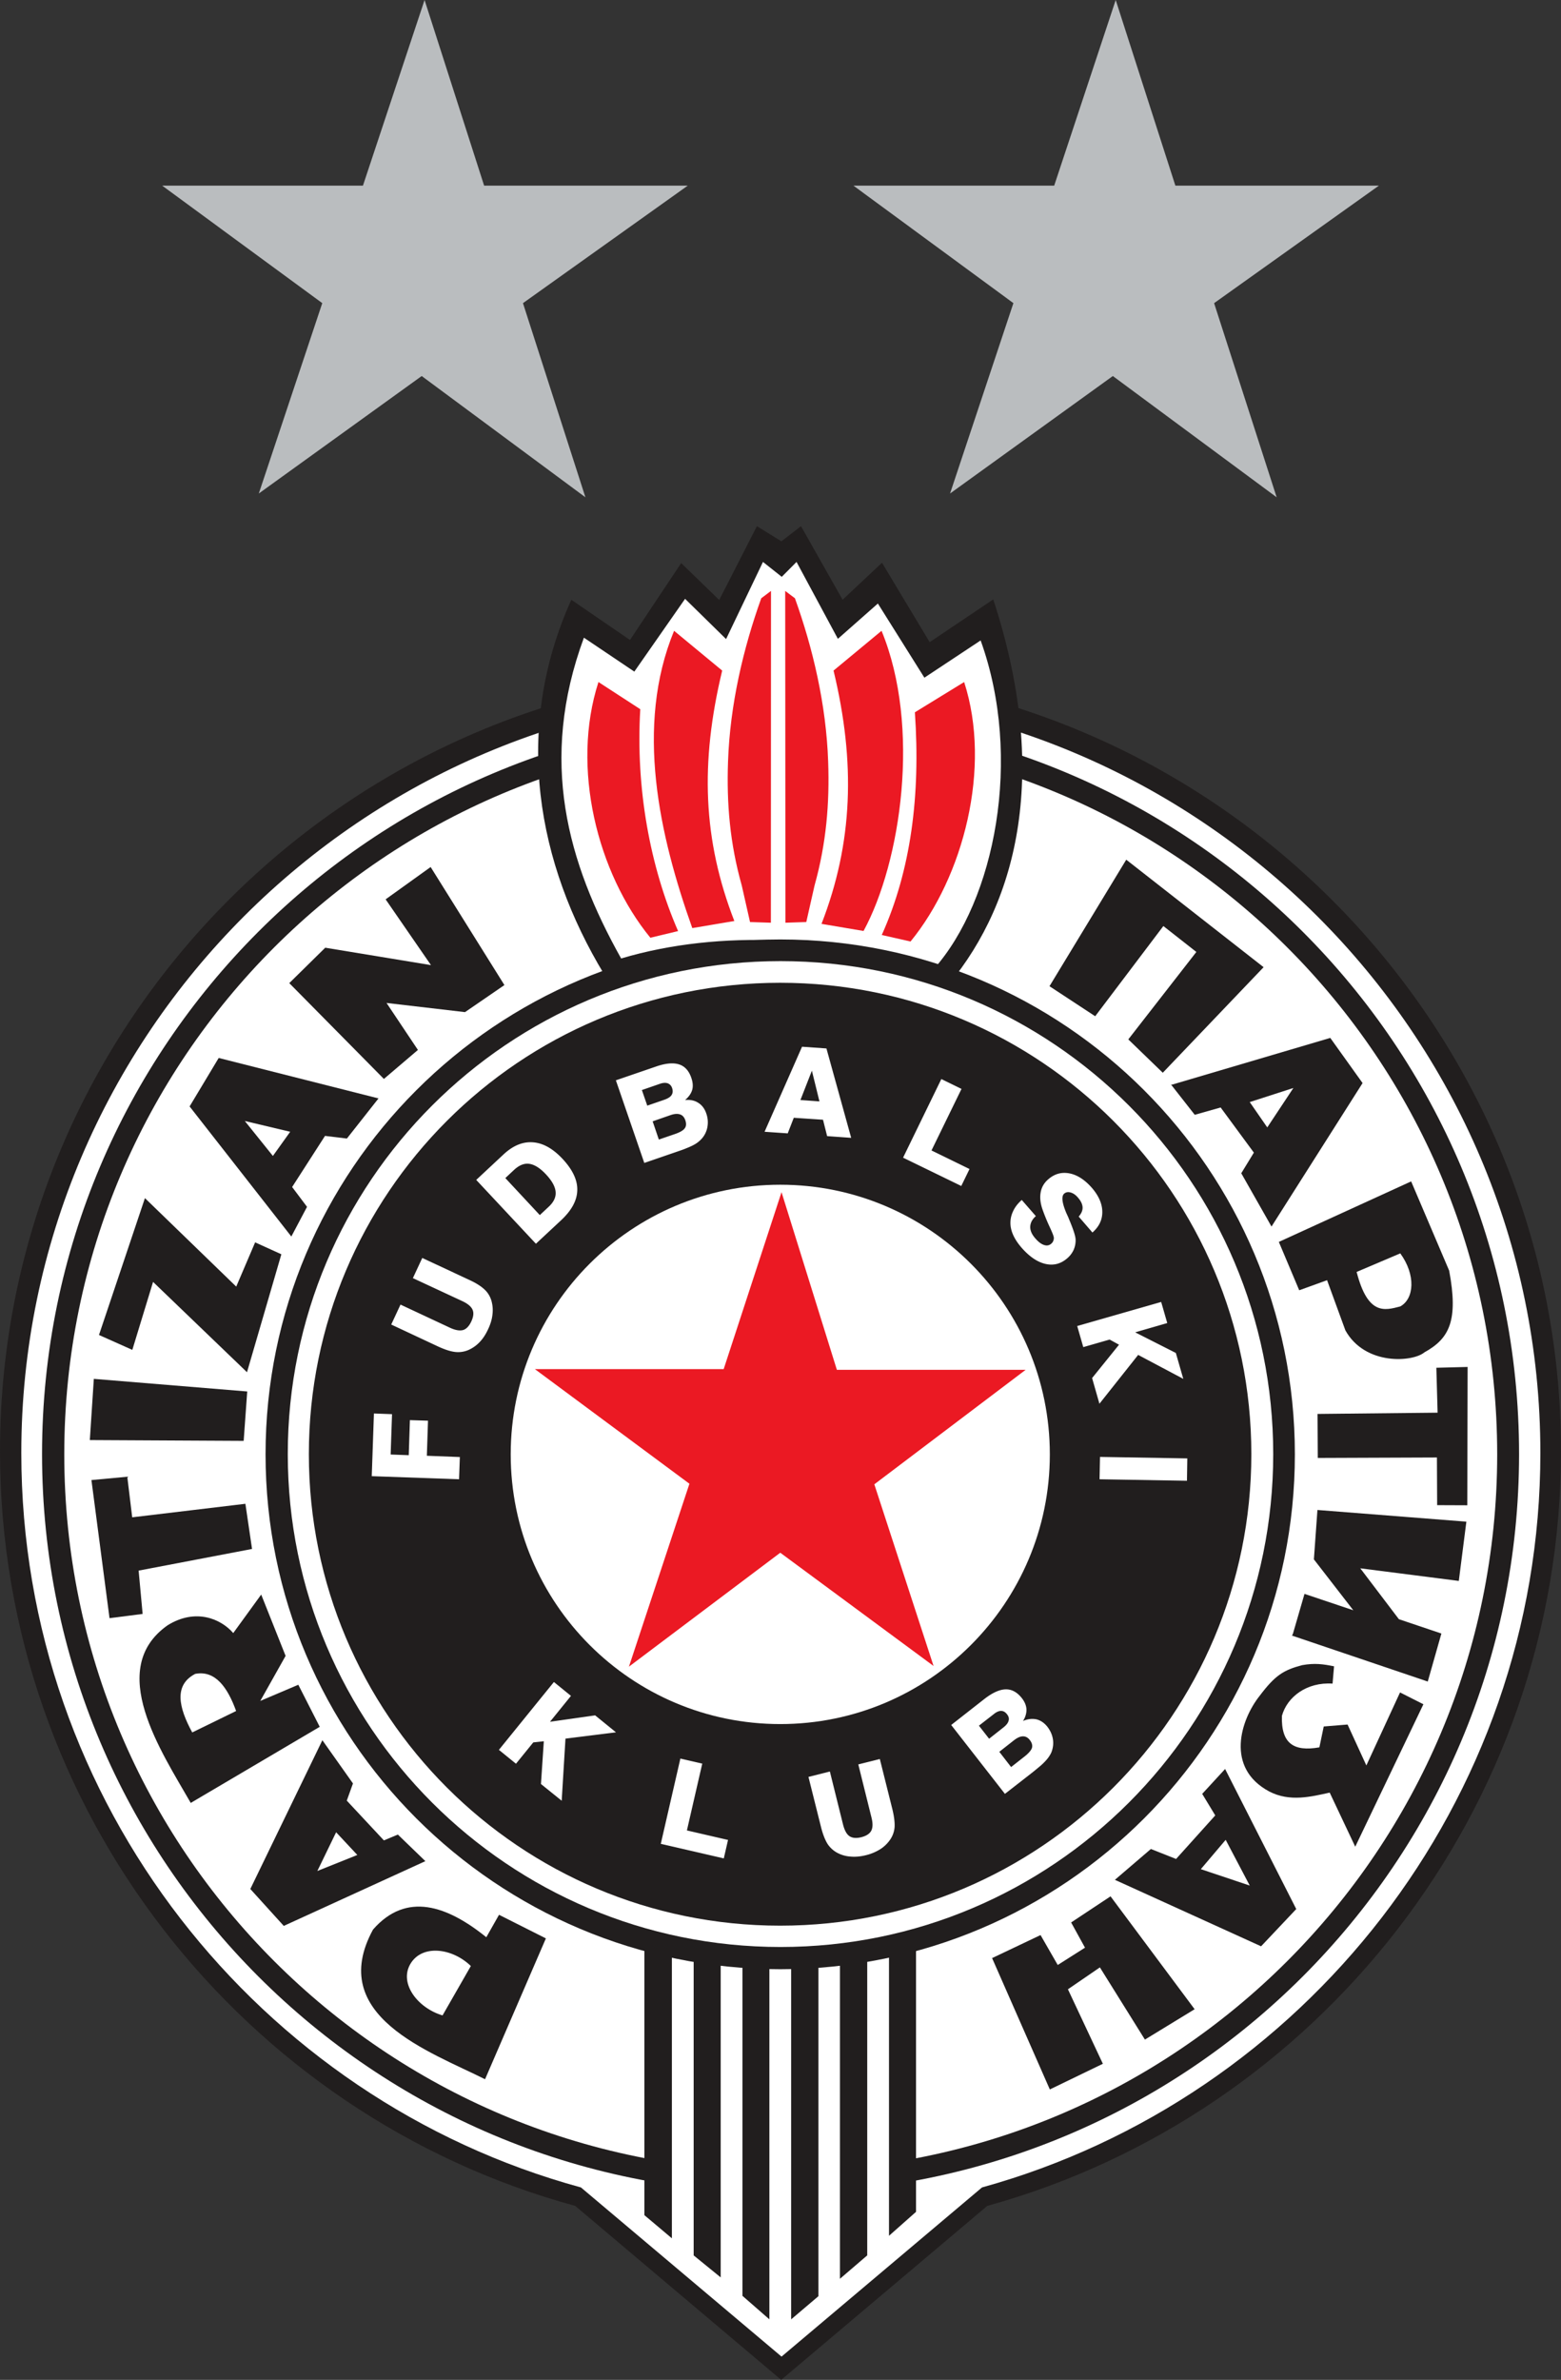
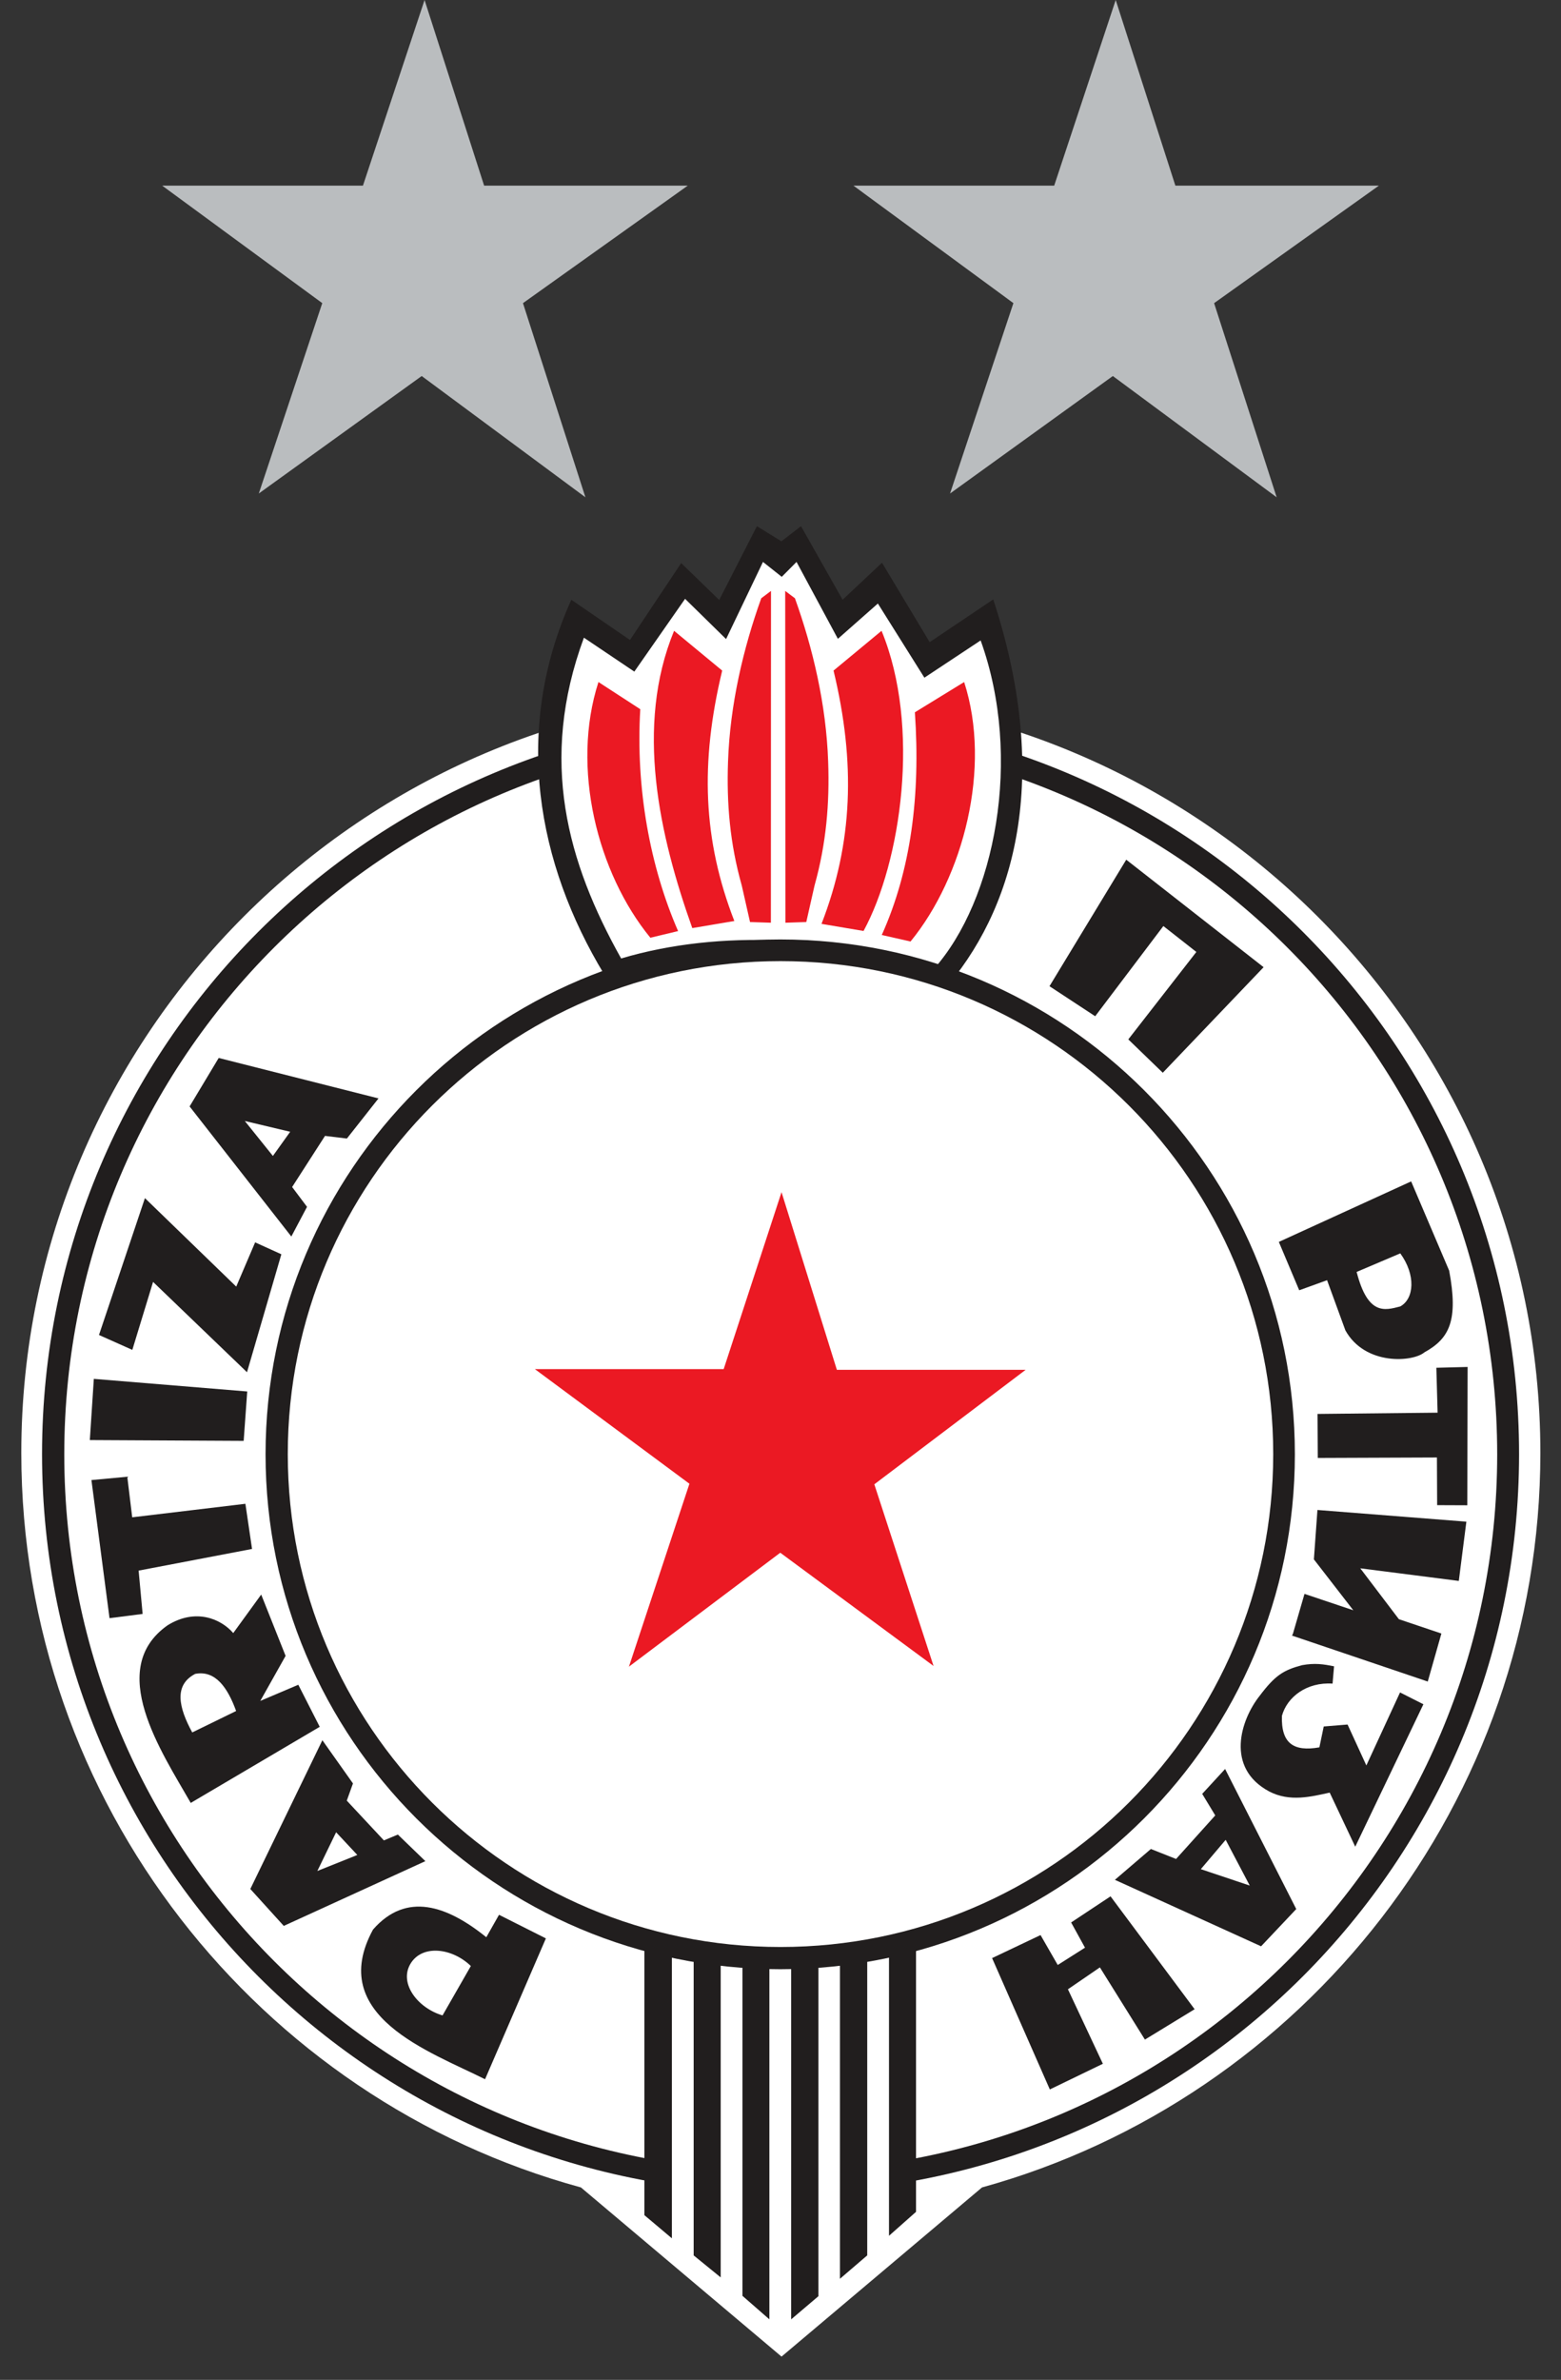
<svg xmlns="http://www.w3.org/2000/svg" viewBox="0 0 255.92 390">
  <rect x="0" y="0" width="255.92" height="390" fill="#333333" stroke="none" />
-   <path d="M933.9 975.061c54.092-14.95 94.06-64.89 94.06-123.677 0-70.544-57.585-127.903-128.167-127.903-70.168 0-127.752 57.36-127.752 127.903 0 58.974 40.099 108.915 94.302 123.677l33.77 28.51zm0 0" style="fill:#211e1e;fill-opacity:1;fill-rule:evenodd;stroke:none;stroke-width:4.808" transform="translate(-772.04 -613.571)" />
  <path d="M933.037 972.037c52.645-14.556 91.541-63.162 91.541-120.371 0-68.647-56.025-124.466-124.728-124.466-68.29 0-124.316 55.82-124.316 124.466 0 57.396 39.01 106.003 91.748 120.371l32.887 27.722zm0 0" style="fill:#fff;fill-opacity:1;fill-rule:evenodd;stroke:none;stroke-width:4.808" transform="translate(-772.04 -613.571)" />
  <path d="M900 730.787c66.863 0 121.085 54.223 121.085 121.067 0 66.862-54.222 121.085-121.085 121.085-66.844 0-121.066-54.223-121.066-121.085 0-66.844 54.222-121.067 121.066-121.067" style="fill:#211e1e;fill-opacity:1;fill-rule:evenodd;stroke:none;stroke-width:4.808" transform="translate(-772.04 -613.571)" />
  <path d="M900.038 734.431c64.852 0 117.46 52.589 117.46 117.46 0 64.853-52.608 117.46-117.46 117.46-64.872 0-117.46-52.607-117.46-117.46 0-64.871 52.588-117.46 117.46-117.46" style="fill:#fff;fill-opacity:1;fill-rule:evenodd;stroke:none;stroke-width:4.808" transform="translate(-772.04 -613.571)" />
  <path d="m865.705 711.856 9.616 6.592 8.395-12.603 6.236 6.048 6.179-12.095 4.02 2.479 3.21-2.48 6.819 12.059 6.46-6.067 7.814 13.016 10.423-7.006c9.222 28.098 4.114 49.32-7.268 63.05-16.115-6.592-38.333-7.456-56.533-1.634-10.93-18.068-15.044-39.873-5.371-61.36" style="fill:#211e1e;fill-opacity:1;fill-rule:evenodd;stroke:none;stroke-width:4.808" transform="translate(-772.04 -613.571)" />
  <path d="m867.77 718.072 8.265 5.56 8.32-11.927 6.724 6.593 6.047-12.64 3.08 2.441 2.423-2.441 6.78 12.602 6.555-5.785 7.626 12.152 9.221-6.104c6.95 19.251 2.348 42.597-7.681 53.847-15.533-5.297-34.859-6.611-51.255-1.728-8.809-15.72-13.542-32.417-6.104-52.57M879.415 966.929h40.155v7.174h-40.155zm0 0" style="fill:#fff;fill-opacity:1;fill-rule:evenodd;stroke:none;stroke-width:4.808" transform="translate(-772.04 -613.571)" />
  <path d="M890.196 933.366v53.415l-4.432-3.606v-50.41c1.446 0 2.986.45 4.432.6m27.59-1.127c1.446-.226 2.986-.507 4.433-.695v44.494l-4.433 3.925zm-3.568 50.936-4.47 3.831v-53.96c1.408-.13 2.93-.319 4.47-.45zm-8.001 6.686-4.47 3.794v-60.252c1.446-.038 2.986-.225 4.47-.319zm-8.039 3.794-4.414-3.85v-56.44c1.447.076 2.968 0 4.414 0zm-15.983-61.379v48.1l-4.508-3.794v-44.85c1.39.357 3.024.544 4.508.544" style="fill:#211e1e;fill-opacity:1;fill-rule:evenodd;stroke:none;stroke-width:4.808" transform="translate(-772.04 -613.571)" />
  <path d="M899.962 767.524c46.579 0 84.367 37.77 84.367 84.367s-37.788 84.386-84.367 84.386c-46.597 0-84.385-37.789-84.385-84.386s37.788-84.367 84.385-84.367" style="fill:#211e1e;fill-opacity:1;fill-rule:evenodd;stroke:none;stroke-width:4.808" transform="translate(-772.04 -613.571)" />
  <path d="M900 771.074c44.606 0 80.78 36.173 80.78 80.78s-36.174 80.78-80.78 80.78-80.78-36.174-80.78-80.78 36.174-80.78 80.78-80.78" style="fill:#fff;fill-opacity:1;fill-rule:evenodd;stroke:none;stroke-width:4.808" transform="translate(-772.04 -613.571)" />
-   <path d="M899.944 774.624c42.653 0 77.248 34.595 77.248 77.248 0 42.672-34.595 77.268-77.248 77.268-42.672 0-77.268-34.596-77.268-77.268 0-42.653 34.596-77.248 77.268-77.248" style="fill:#211e1e;fill-opacity:1;fill-rule:evenodd;stroke:none;stroke-width:4.808" transform="translate(-772.04 -613.571)" />
  <path d="M899.962 807.717c24.398 0 44.194 19.777 44.194 44.193 0 24.397-19.796 44.193-44.194 44.193-24.397 0-44.193-19.796-44.193-44.193 0-24.416 19.796-44.193 44.193-44.193" style="fill:#fff;fill-opacity:1;fill-rule:evenodd;stroke:none;stroke-width:4.808" transform="translate(-772.04 -613.571)" />
  <path d="m934.69 934.455 7.944-3.775 2.817 4.902 4.47-2.836-2.272-4.132 6.46-4.282 13.786 18.5-8.15 4.977-7.382-11.833-5.24 3.588 5.728 12.208-8.695 4.207zM851.769 931.037l2.085-3.681 7.681 3.869-9.973 23.082c-9.015-4.526-26.087-10.367-18.368-24.528 5.465-6.255 12.152-3.926 18.575 1.258" style="fill:#211e1e;fill-opacity:1;fill-rule:evenodd;stroke:none;stroke-width:4.808" transform="translate(-772.04 -613.571)" />
  <path d="m849.233 935.751-4.639 8.095c-4.019-1.183-7.174-5.203-5.277-8.433 1.915-3.25 6.855-2.63 9.916.338" style="fill:#fff;fill-opacity:1;fill-rule:evenodd;stroke:none;stroke-width:4.808" transform="translate(-772.04 -613.571)" />
  <path d="m813.079 923.13 11.813-24.379 5.015 7.081-1.014 2.817 6.085 6.517 2.291-.957 4.508 4.357-23.214 10.612zm0 0" style="fill:#211e1e;fill-opacity:1;fill-rule:evenodd;stroke:none;stroke-width:4.808" transform="translate(-772.04 -613.571)" />
  <path d="m824.066 920.181 3.08-6.348 3.475 3.719zm0 0" style="fill:#fff;fill-opacity:1;fill-rule:evenodd;stroke:none;stroke-width:4.808" transform="translate(-772.04 -613.571)" />
  <path d="m954.823 921.627 5.898-5.052 4.132 1.634 6.423-7.137-2.14-3.53 3.755-4.077 11.664 22.952-5.766 6.104zm0 0" style="fill:#211e1e;fill-opacity:1;fill-rule:evenodd;stroke:none;stroke-width:4.808" transform="translate(-772.04 -613.571)" />
  <path d="m968.91 919.88 4.075-4.807 3.944 7.493zm0 0" style="fill:#fff;fill-opacity:1;fill-rule:evenodd;stroke:none;stroke-width:4.808" transform="translate(-772.04 -613.571)" />
  <path d="M990.039 907.335c-3.024.657-6.517 1.577-9.917-.188-7.23-3.87-4.695-11.739-1.559-15.683 2.536-3.362 3.907-4.207 6.95-5.015 2.103-.375 3.455-.17 5.24.188l-.245 2.836c-4.207-.282-7.437 2.16-8.301 5.278-.15 4.507 1.897 5.916 6.142 5.165l.713-3.418 3.907-.32 3.08 6.705 5.522-11.964 3.831 1.935-11.175 23.345zM799.518 879.913c4.602-2.854 8.753-1.051 10.762 1.278l4.583-6.311 4 10.048-4.15 7.381 6.235-2.648 3.512 6.893-21.148 12.47c-4.827-8.432-13.954-21.955-3.794-29.11" style="fill:#211e1e;fill-opacity:1;fill-rule:evenodd;stroke:none;stroke-width:4.808" transform="translate(-772.04 -613.571)" />
  <path d="M804.045 887.877c3.324-.639 5.334 2.291 6.705 6.085l-7.194 3.512c-2.253-4.132-3.023-7.775.489-9.597" style="fill:#fff;fill-opacity:1;fill-rule:evenodd;stroke:none;stroke-width:4.808" transform="translate(-772.04 -613.571)" />
  <path d="m789.996 878.749-2.967-22.632 5.878-.545.808 6.65 18.556-2.217 1.09 7.4-18.594 3.55.657 7.099zM983.86 881.604l.15-.3 1.897-6.537 8 2.686-6.46-8.34.582-8.094 24.416 1.916-1.24 9.71-16.152-2.066 6.33 8.339 6.968 2.348-2.235 7.87zM786.766 849.562l.657-10.03 25.149 2.067-.583 8.095zM1007.619 852.417l-19.533.075-.039-7.212 19.683-.207-.206-7.362 5.127-.131-.056 22.669-4.94-.02zM812.534 838.444l-15.4-14.8-3.4 11.137-5.466-2.441 7.532-22.426 14.969 14.5 3.099-7.25 4.3 1.953zM992.612 831.588l-3.005-8.226-4.564 1.653-3.343-7.926 21.693-9.917 6.235 14.631c1.521 8.17.056 11.119-4.075 13.391-1.86 1.578-9.692 2.217-12.94-3.606" style="fill:#211e1e;fill-opacity:1;fill-rule:evenodd;stroke:none;stroke-width:4.808" transform="translate(-772.04 -613.571)" />
  <path d="m994.453 822.01 7.156-3.043c2.573 3.531 2.29 7.438 0 8.696-2.574.676-5.316 1.484-7.156-5.653" style="fill:#fff;fill-opacity:1;fill-rule:evenodd;stroke:none;stroke-width:4.808" transform="translate(-772.04 -613.571)" />
  <path d="m803.124 794.889 4.771-7.945 26.2 6.63-5.183 6.574-3.588-.432-5.39 8.377 2.442 3.249-2.573 4.864zm0 0" style="fill:#211e1e;fill-opacity:1;fill-rule:evenodd;stroke:none;stroke-width:4.808" transform="translate(-772.04 -613.571)" />
  <path d="m816.779 803.003-4.602-5.729 7.438 1.766zm0 0" style="fill:#fff;fill-opacity:1;fill-rule:evenodd;stroke:none;stroke-width:4.808" transform="translate(-772.04 -613.571)" />
-   <path d="m834.978 790.381-15.514-15.701 5.898-5.803 17.335 2.854-7.437-10.78 7.381-5.297L854.736 775l-6.46 4.433-12.866-1.503 5.146 7.7zM975.54 805.839l2.066-3.381-5.447-7.4-4.245 1.202-3.888-4.958.15.019 25.957-7.663 5.296 7.4-14.931 23.515zm0 0" style="fill:#211e1e;fill-opacity:1;fill-rule:evenodd;stroke:none;stroke-width:4.808" transform="translate(-772.04 -613.571)" />
  <path d="m976.93 794.175 7.155-2.31-4.282 6.461zm0 0" style="fill:#fff;fill-opacity:1;fill-rule:evenodd;stroke:none;stroke-width:4.808" transform="translate(-772.04 -613.571)" />
-   <path d="m957.02 783.902 11.157-14.33-5.409-4.245-11.175 14.78-7.494-4.92 12.584-20.735 22.519 17.617-16.528 17.298zm0 0" style="fill:#211e1e;fill-opacity:1;fill-rule:evenodd;stroke:none;stroke-width:4.808" transform="translate(-772.04 -613.571)" />
+   <path d="m957.02 783.902 11.157-14.33-5.409-4.245-11.175 14.78-7.494-4.92 12.584-20.735 22.519 17.617-16.528 17.298m0 0" style="fill:#211e1e;fill-opacity:1;fill-rule:evenodd;stroke:none;stroke-width:4.808" transform="translate(-772.04 -613.571)" />
  <path d="m847.299 855.986-14.312-.508.357-10.273 2.967.112-.225 6.612 2.967.112.188-5.747 2.968.094-.188 5.747 5.41.207zM836.18 830.63l1.521-3.268 8.114 3.794c.883.413 1.597.526 2.141.376.526-.15.996-.639 1.352-1.409s.432-1.408.207-1.915c-.225-.526-.789-.996-1.671-1.41l-8.114-3.774 1.54-3.306 7.72 3.606c1.07.489 1.896 1.014 2.44 1.522.564.507.94 1.126 1.165 1.84.207.714.282 1.465.188 2.254-.075.789-.319 1.615-.713 2.442q-.592 1.296-1.409 2.14a5.7 5.7 0 0 1-1.86 1.297 4.3 4.3 0 0 1-2.178.3c-.77-.094-1.672-.394-2.742-.883zm24.36-17.936 1.465-1.371q1.24-1.155 1.127-2.423c-.057-.845-.583-1.803-1.56-2.855-.957-1.033-1.877-1.615-2.723-1.746-.845-.132-1.671.206-2.497.957l-1.465 1.372zm-.639 4.695-9.785-10.46 4.489-4.19c1.559-1.445 3.155-2.103 4.827-1.971 1.671.13 3.286 1.051 4.864 2.742 1.634 1.765 2.442 3.474 2.385 5.127-.038 1.672-.939 3.306-2.667 4.92zm18.256-22.631 2.78-.958c.582-.207.995-.45 1.202-.77s.244-.695.093-1.146q-.197-.591-.732-.789c-.338-.112-.77-.094-1.296.094l-2.93 1.014zm1.897 5.559 2.63-.902c.826-.281 1.37-.6 1.615-.939.263-.356.281-.789.093-1.333-.169-.488-.45-.808-.845-.94-.413-.15-.92-.112-1.54.094l-2.968 1.033zm-2.385 3.831-4.658-13.541 6.573-2.254c1.56-.545 2.836-.657 3.775-.357.958.3 1.634 1.052 2.029 2.235.244.714.3 1.371.132 1.954-.17.582-.564 1.145-1.165 1.652.864-.075 1.578.075 2.179.47.6.376 1.033.958 1.296 1.728.263.751.319 1.484.188 2.216a3.9 3.9 0 0 1-.958 1.953 4.8 4.8 0 0 1-1.371 1.033c-.282.15-.658.32-1.09.489-.431.188-.976.375-1.634.6zm25.599-10.31 3.118.225-1.24-5.034zm.263-8.734 4 .282 4.057 14.65-3.944-.283-.676-2.685-4.79-.32-.995 2.555-3.794-.263zm16.565 18.18 6.273-12.884 3.306 1.615-4.92 10.086 6.235 3.043-1.353 2.78zm19.458 6.93 2.31 2.649c-.6.526-.901 1.108-.92 1.747q-.029.93.845 1.915c.488.564.958.92 1.428 1.071q.676.225 1.183-.225c.15-.132.281-.301.338-.508.075-.188.093-.375.056-.582q-.085-.423-.789-1.916c-.45-.995-.789-1.859-1.033-2.554-.375-1.052-.47-1.99-.319-2.836q.225-1.268 1.24-2.141c1.033-.901 2.178-1.22 3.474-.977 1.277.245 2.498 1.033 3.663 2.348 1.126 1.296 1.709 2.61 1.727 3.925.02 1.334-.525 2.46-1.615 3.419l-2.253-2.61c.431-.49.657-.996.638-1.503-.02-.508-.263-1.033-.751-1.597-.376-.45-.789-.732-1.202-.845-.432-.131-.789-.056-1.07.188-.47.413-.358 1.484.356 3.174l.32.695.056.15c.732 1.728 1.126 2.892 1.145 3.493a3.9 3.9 0 0 1-.319 1.69 4 4 0 0 1-1.033 1.372c-1.07.939-2.273 1.24-3.587.939-1.315-.3-2.63-1.183-3.926-2.667-1.22-1.409-1.821-2.761-1.821-4.057 0-.676.15-1.315.45-1.935.3-.657.789-1.277 1.409-1.821zm9.09 20.66 13.767-3.944.996 3.456-5.26 1.522 6.668 3.38 1.221 4.245-7.4-3.925-6.348 8-1.202-4.207 4.414-5.465-1.54-.845-4.32 1.24zm3.738 21.45 14.312.243-.057 3.663-14.33-.244zM853.835 900.329l9.015-11.119 2.798 2.273-3.437 4.244 7.4-1.051 3.419 2.78-8.283 1.032-.62 10.18-3.4-2.742.47-7.006-1.728.188-2.836 3.494zm26.538 15.4 3.212-13.973 3.587.827-2.517 10.95 6.743 1.558-.695 3.024zm24.21-10.968 3.512-.882 2.16 8.696c.244.939.582 1.577 1.052 1.896.47.32 1.108.376 1.953.17.807-.207 1.352-.564 1.615-1.052.263-.507.282-1.22.039-2.179l-2.16-8.696 3.53-.882 2.067 8.264c.281 1.164.394 2.122.356 2.873a4.2 4.2 0 0 1-.713 2.047 5.6 5.6 0 0 1-1.616 1.578 8 8 0 0 1-2.366.995c-.902.226-1.766.301-2.536.226a5.3 5.3 0 0 1-2.178-.62 4.4 4.4 0 0 1-1.616-1.502c-.394-.658-.75-1.56-1.032-2.686zm29.618-6.254 2.31-1.822c.489-.375.79-.751.883-1.127.113-.356.02-.732-.282-1.089-.263-.338-.563-.507-.939-.526-.356 0-.77.17-1.202.526l-2.441 1.897zm3.606 4.64 2.179-1.71c.695-.545 1.108-1.033 1.24-1.427.112-.413 0-.845-.357-1.296-.3-.395-.676-.601-1.108-.601s-.902.206-1.428.6l-2.46 1.935zm-1.014 4.394-8.808-11.288 5.465-4.282c1.315-1.014 2.48-1.54 3.475-1.559s1.878.47 2.648 1.446c.47.601.714 1.202.751 1.822.02.601-.15 1.259-.563 1.916.788-.338 1.52-.413 2.216-.263.676.17 1.277.582 1.784 1.22.488.64.789 1.316.902 2.048.112.733.019 1.446-.263 2.16-.207.45-.526.939-.977 1.409a9.5 9.5 0 0 1-.864.826c-.357.3-.808.676-1.352 1.108zm0 0" style="fill:#fff;fill-opacity:1;fill-rule:evenodd;stroke:none;stroke-width:4.808" transform="translate(-772.04 -613.571)" />
  <path d="m875.152 886.694 24.81-18.67 25.13 18.557-9.71-29.769 24.81-18.763h-30.951l-9.072-29.111-9.485 28.998h-30.952l25.337 18.782zM893.652 758.697c-1.954-6.93-2.498-13.485-2.254-20.322.32-9.353 2.517-18.612 5.447-26.764l1.596-1.202-.02 54.373-3.417-.112zm-23.496-33.356 6.855 4.451c-.77 12.903 1.578 25.75 6.198 36.361l-4.545 1.09c-8.677-10.593-13.053-27.872-8.508-41.902m43.46 40.793c6.142-11.287 9.429-33.506 2.95-49.189l-7.87 6.518c3.643 15.138 3.174 28.247-1.972 41.507zm-28.078-.47c-5.39-15.137-9.447-33.036-2.986-48.719l7.888 6.517c-3.644 15.138-3.155 27.778 1.991 41.038zm20.04-6.967c1.935-6.93 2.48-13.485 2.235-20.322-.32-9.353-2.517-18.613-5.447-26.764l-1.596-1.202.038 54.373 3.419-.113zm24.529-33.356-8.076 4.958c.939 13.673-.658 25.881-5.428 36.493l4.714 1.07c8.658-10.574 13.335-28.492 8.79-42.521" style="fill:#eb1923;fill-opacity:1;fill-rule:evenodd;stroke:none;stroke-width:4.808" transform="translate(-772.04 -613.571)" />
  <path d="m851.412 643.998-9.766-30.427-10.105 30.427h-32.905l26.238 19.25-10.405 31.197 26.707-19.251 26.839 19.87-10.236-31.815 27.008-19.251zm113.328 0-9.785-30.427-10.086 30.427h-32.905l26.219 19.25-10.386 31.197 26.688-19.251 26.858 19.87-10.255-31.815 27.008-19.251zm0 0" style="fill:#babdbf;fill-opacity:1;fill-rule:evenodd;stroke:none;stroke-width:4.808" transform="translate(-772.04 -613.571)" />
</svg>